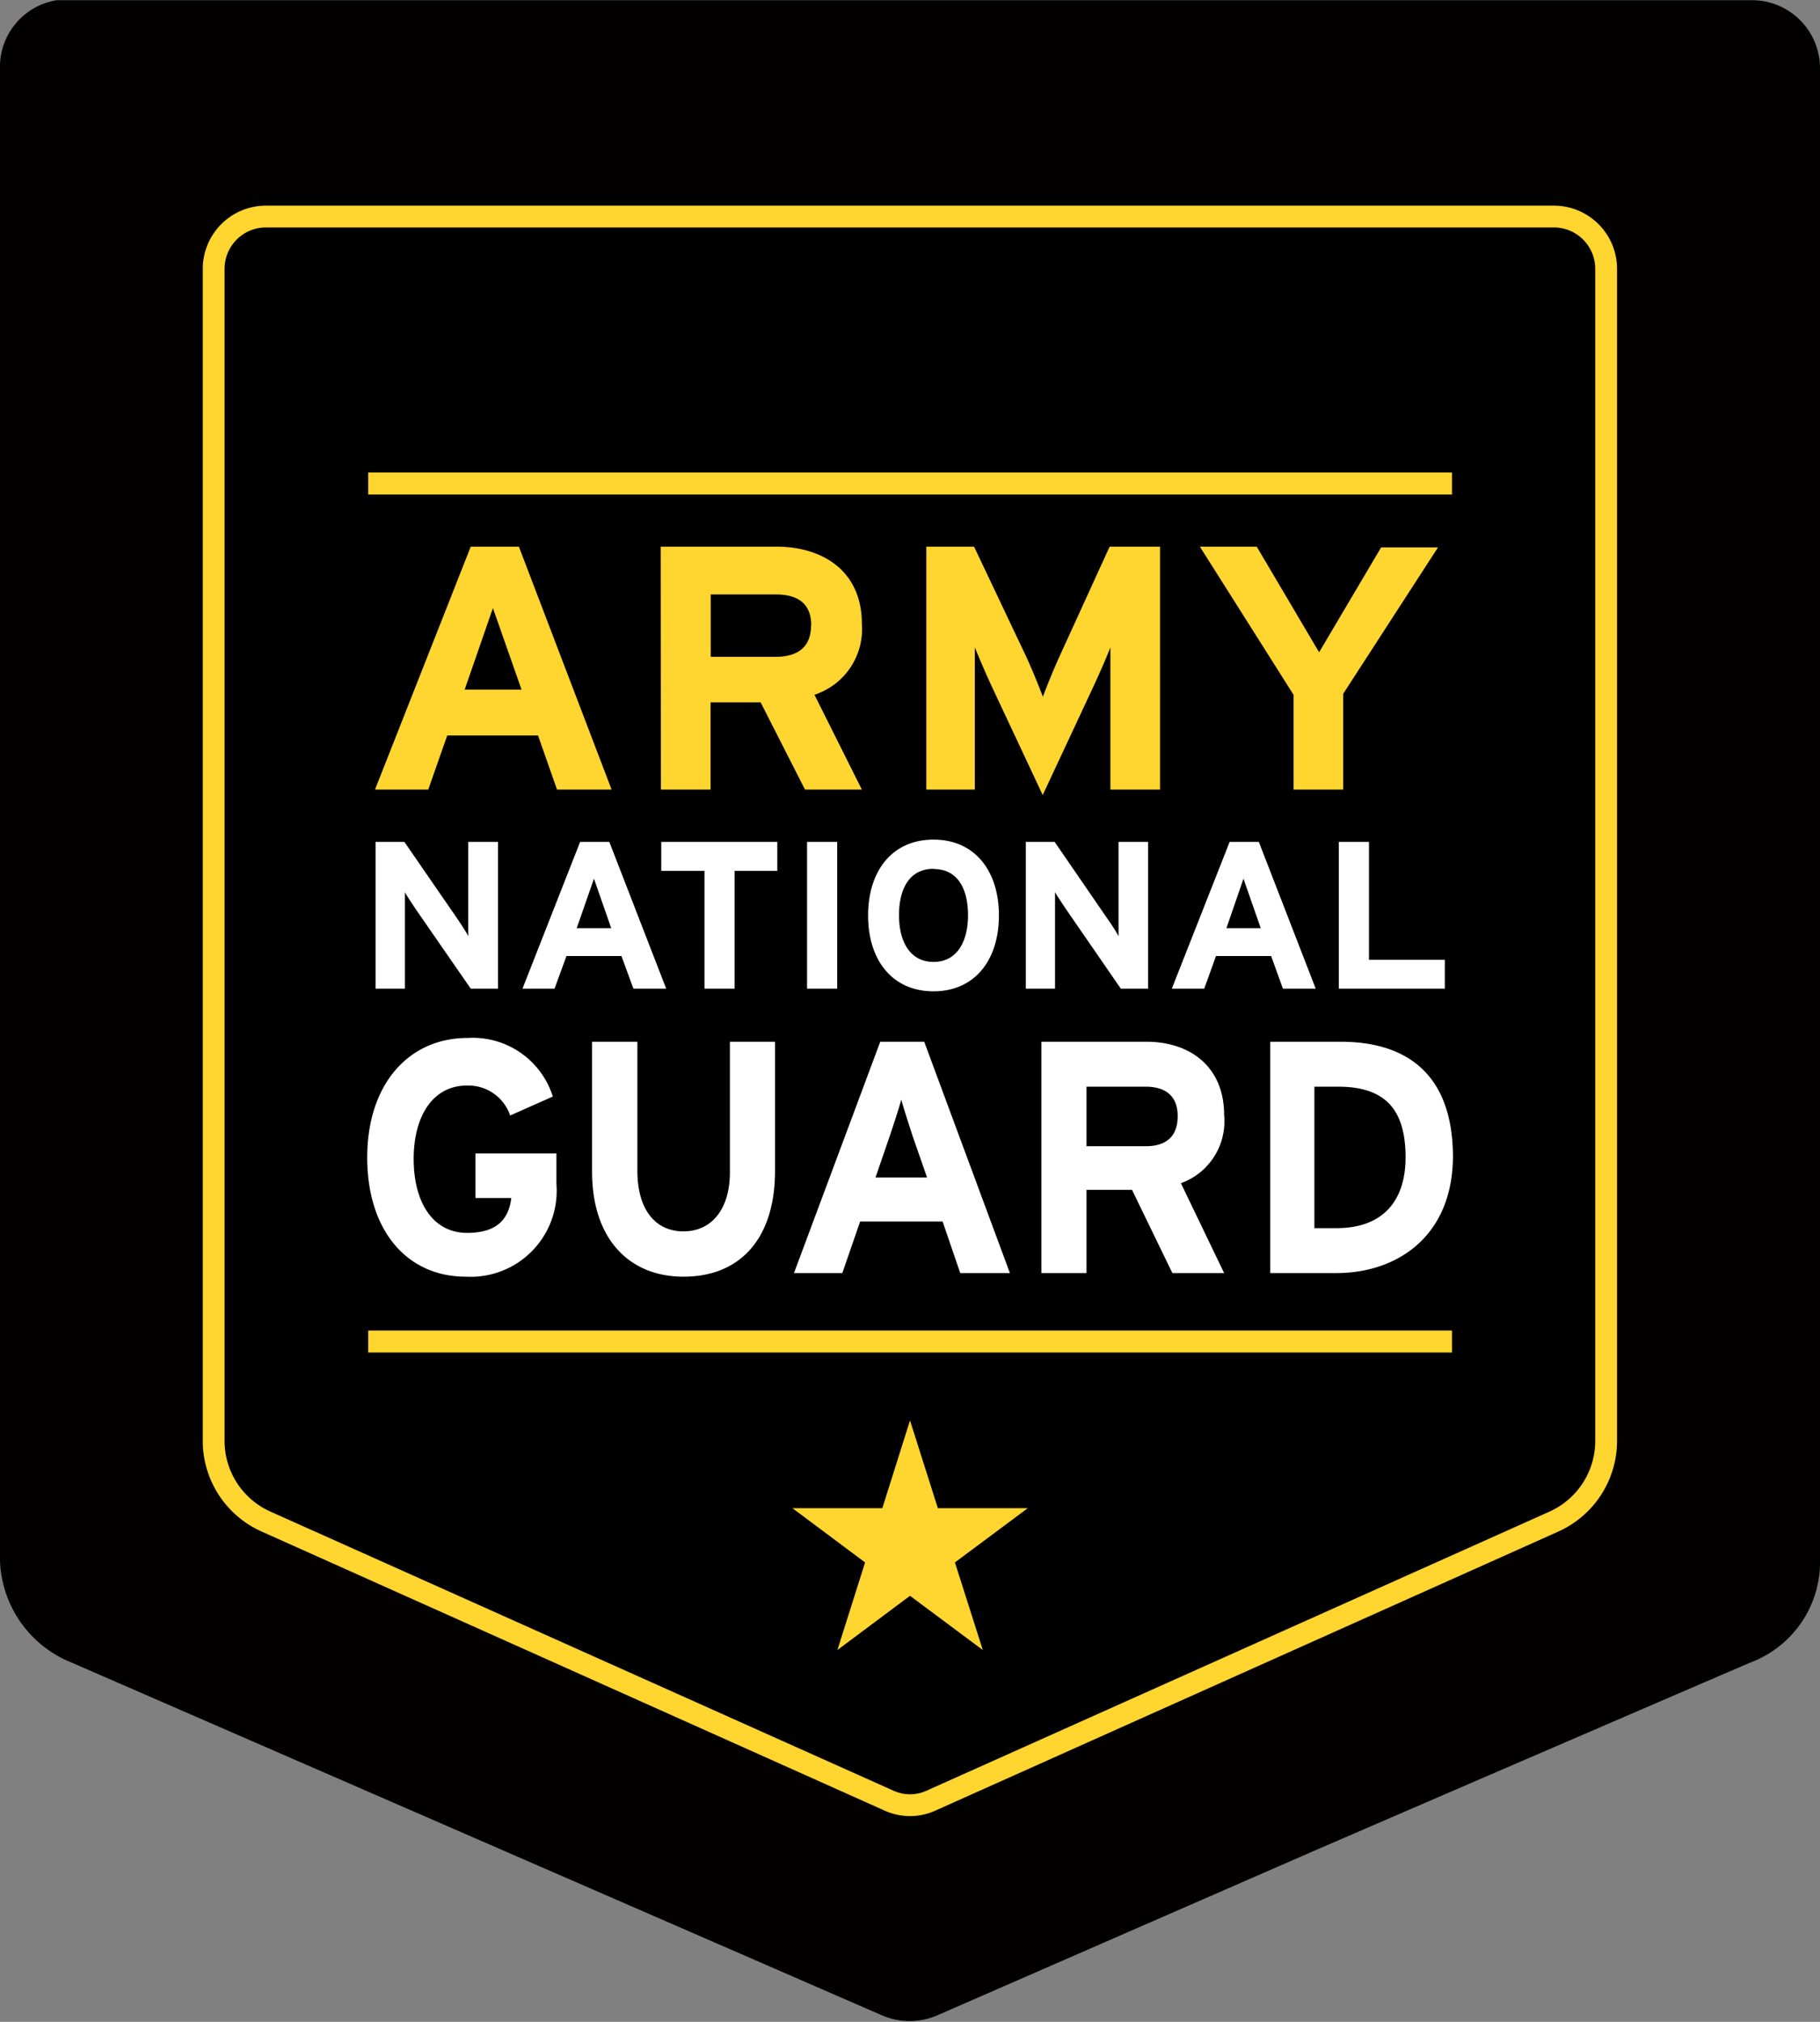
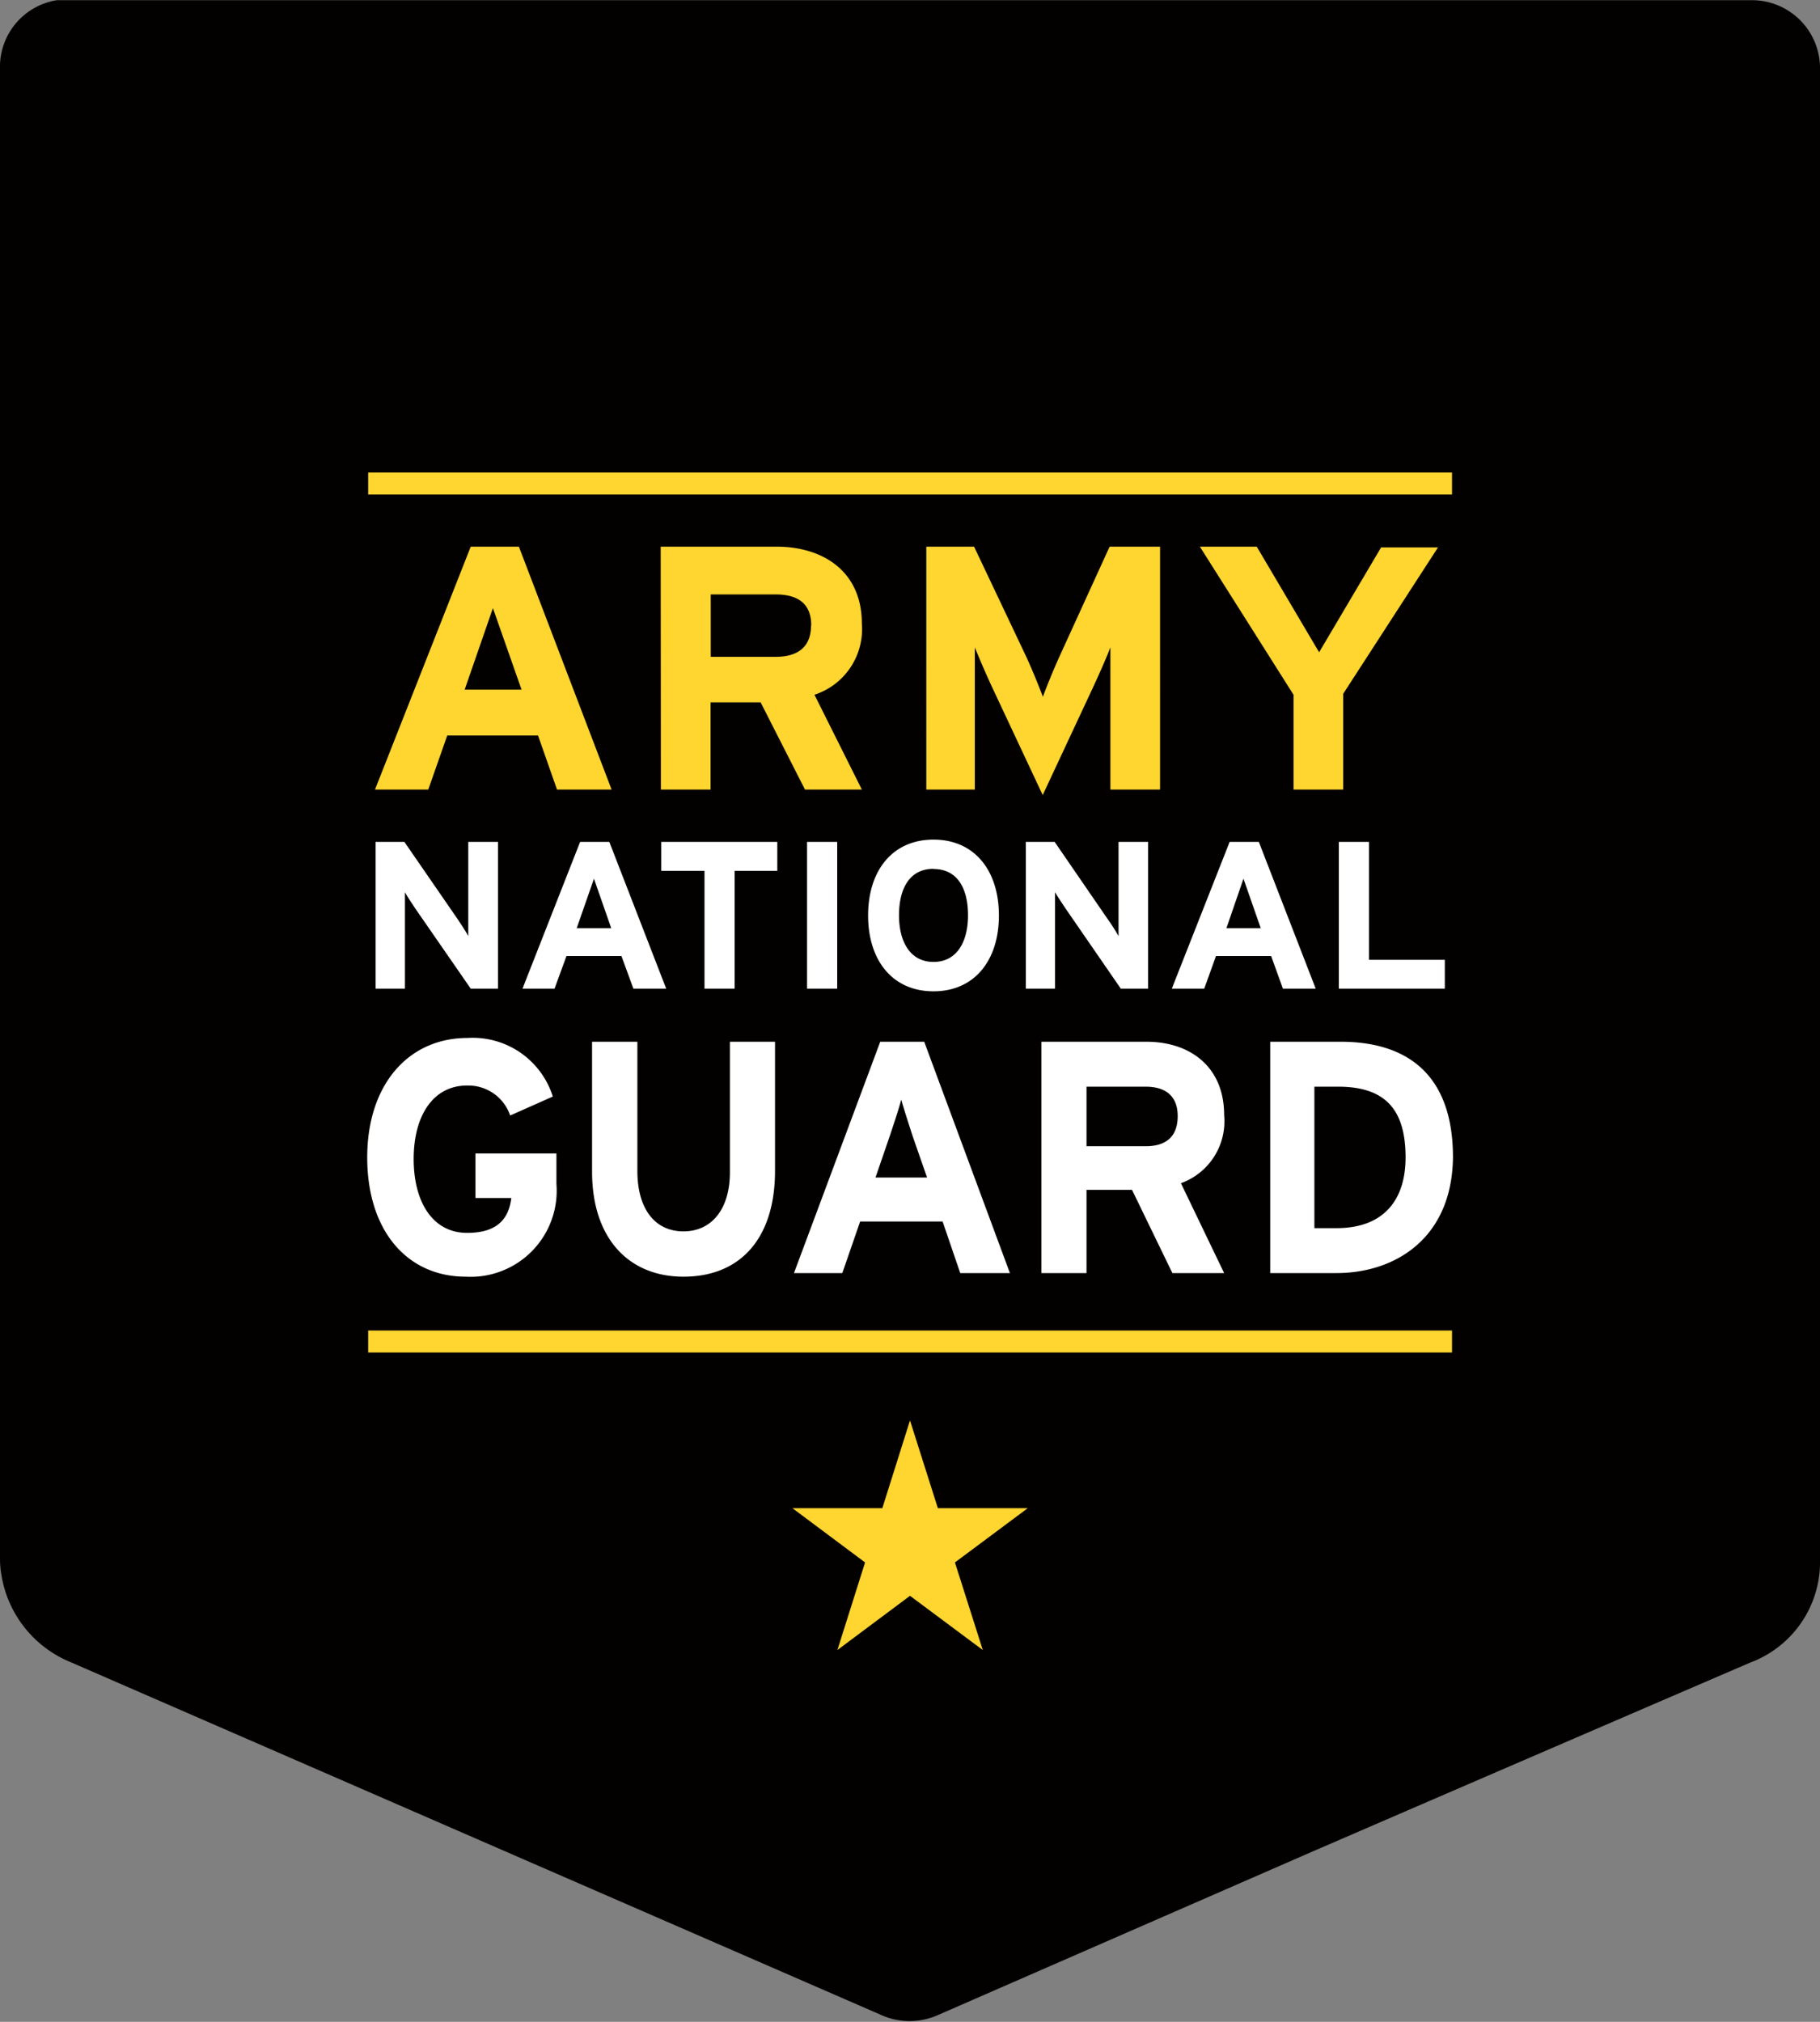
<svg xmlns="http://www.w3.org/2000/svg" id="Layer_1" data-name="Layer 1" viewBox="0 0 96 106.63">
  <rect x="0" y="0" width="96" height="106.63" fill="#808080" stroke="none" />
  <defs>
    <style>.cls-1{fill:#030000;fill-rule:evenodd;}.cls-2{stroke:#ffd530;stroke-miterlimit:10;stroke-width:1.15px;}.cls-3{fill:#fff;}.cls-4{fill:#ffd530;}</style>
  </defs>
  <path id="ARNG_Outline" data-name="ARNG Outline" class="cls-1" d="M48,.18H92.38A3.59,3.59,0,0,1,96,3.68V82.39a5.66,5.66,0,0,1-3.7,5.47q-11.61,5-23.17,10l-19.61,8.56a3.68,3.68,0,0,1-3.08,0L3.75,87.84A6,6,0,0,1,.09,83.32,5,5,0,0,1,0,82.38V3.83A3.56,3.56,0,0,1,3,.18H48Z" transform="translate(0 -0.17)" />
  <g id="ARNG_Logo" data-name="ARNG Logo">
-     <path class="cls-2" d="M46.91,95.14,14,80.4a4.66,4.66,0,0,1-2.73-4.27V14.38A2.76,2.76,0,0,1,14,11.59H82a2.76,2.76,0,0,1,2.72,2.79V76.13A4.67,4.67,0,0,1,82,80.4L49.09,95.14A2.67,2.67,0,0,1,46.91,95.14Z" transform="translate(0 -0.17)" />
    <path class="cls-3" d="M70.5,67.31H67V55.11h3.72c3.4,0,5.92,1.63,5.92,6.1C76.59,65.5,73.56,67.31,70.5,67.31Zm.09-9.83H69.33v7.46H70.5c2.5,0,3.64-1.5,3.64-3.73C74.14,58.72,73.1,57.48,70.59,57.48Zm-8.75,9.83-2.13-4.39h-2.4v4.39H54.93V55.11h5.55c2.24,0,4.09,1.27,4.09,3.87a3.47,3.47,0,0,1-2.28,3.59l2.28,4.74Zm-1.41-9.83H57.31v3.14h3.12c1.1,0,1.69-.53,1.69-1.59S61.48,57.48,60.43,57.48Zm-9.78,9.83-.93-2.72H45.37l-.94,2.72H41.88l4.55-12.2h2.32l4.52,12.2Zm-2.52-7.25c-.23-.72-.47-1.45-.59-1.9-.12.45-.36,1.18-.6,1.9l-.76,2.21H48.9ZM36.05,67.5c-2.87,0-4.82-2-4.82-5.54V55.11h2.39v6.81c0,2,.92,3.19,2.43,3.19S38.5,63.91,38.5,62V55.11h2.38v6.81C40.88,65.46,39.07,67.5,36.05,67.5Zm-11.48,0c-3.11,0-5.2-2.44-5.2-6.29s2.18-6.3,5.29-6.3A4.43,4.43,0,0,1,29.16,58l-2.25,1a2.33,2.33,0,0,0-2.28-1.58c-1.79,0-2.81,1.6-2.81,3.87s1,3.9,2.82,3.9c1.63,0,2.2-.78,2.33-1.84H25.08V61h4.27v1.61A4.54,4.54,0,0,1,24.57,67.5ZM70.62,44.57h1.59v6.22h4v1.52H70.62Zm-5.76,0H66.4l3,7.74H67.67l-.62-1.72H64.14l-.62,1.72H61.81Zm.73,1.94-.9,2.61H66.5ZM54.11,44.57h1.52l2.81,4.09a10,10,0,0,1,.56.88c0-.29,0-1.26,0-1.69V44.57h1.56v7.74H59.12l-2.91-4.22c-.19-.29-.45-.67-.56-.87,0,.28,0,1.26,0,1.69v3.4H54.11Zm-4.87-.12c2.17,0,3.45,1.64,3.45,4s-1.28,4-3.45,4-3.45-1.64-3.45-4S47.07,44.45,49.24,44.45Zm0,1.54c-1.28,0-1.82,1.07-1.82,2.45S48,50.9,49.24,50.9s1.82-1.07,1.82-2.46S50.52,46,49.24,46Zm-6.67-1.42h1.59v7.74H42.57Zm-7.69,0H41V46.1H38.75v6.21H37.16V46.1H34.88Zm-4.28,0h1.54l3,7.74H33.41l-.63-1.72h-2.9l-.63,1.72H27.56Zm.73,1.94-.91,2.61h1.82ZM19.81,44.57h1.52l2.82,4.09c.19.29.45.68.55.88,0-.29,0-1.26,0-1.69V44.57h1.57v7.74H24.83l-2.92-4.22c-.19-.29-.45-.67-.55-.87,0,.28,0,1.26,0,1.69v3.4H19.81Z" transform="translate(0 -0.17)" />
    <path class="cls-4" d="M50.37,82.57l3.84-2.86H49.47L48,75.08l-1.46,4.63H41.8l3.83,2.86-1.46,4.62L48,84.33l3.84,2.86ZM68.23,36.81v5h2.62V36.76l5-7.72h-3l-3.27,5.53L66.29,29h-3Zm-19.37,5h2.56V37.12c0-.69,0-2.31,0-2.81.19.48.58,1.39.92,2.12L55,42.1l2.65-5.67c.34-.73.74-1.64.92-2.12,0,.5,0,2.12,0,2.81v4.69h2.62V29H58.53l-2.64,5.78c-.33.73-.71,1.66-.88,2.14-.17-.46-.56-1.43-.89-2.14L51.38,29H48.86Zm-14,0h2.62v-4.6h2.64l2.34,4.6h3l-2.5-5a3.64,3.64,0,0,0,2.5-3.76c0-2.71-2-4.05-4.51-4.05h-6.1Zm7.92-8.66c0,1.11-.66,1.66-1.87,1.66H37.49V31.52h3.43C42.08,31.52,42.79,32,42.79,33.15Zm-23,8.66h2.81l1-2.85h4.79l1,2.85h2.88L27.37,29H24.83Zm7.73-5.27h-3L26,32.24ZM76.59,26.25H19.42V25.09H76.59Zm0,44.09H19.42V71.5H76.59Z" transform="translate(0 -0.17)" />
  </g>
</svg>